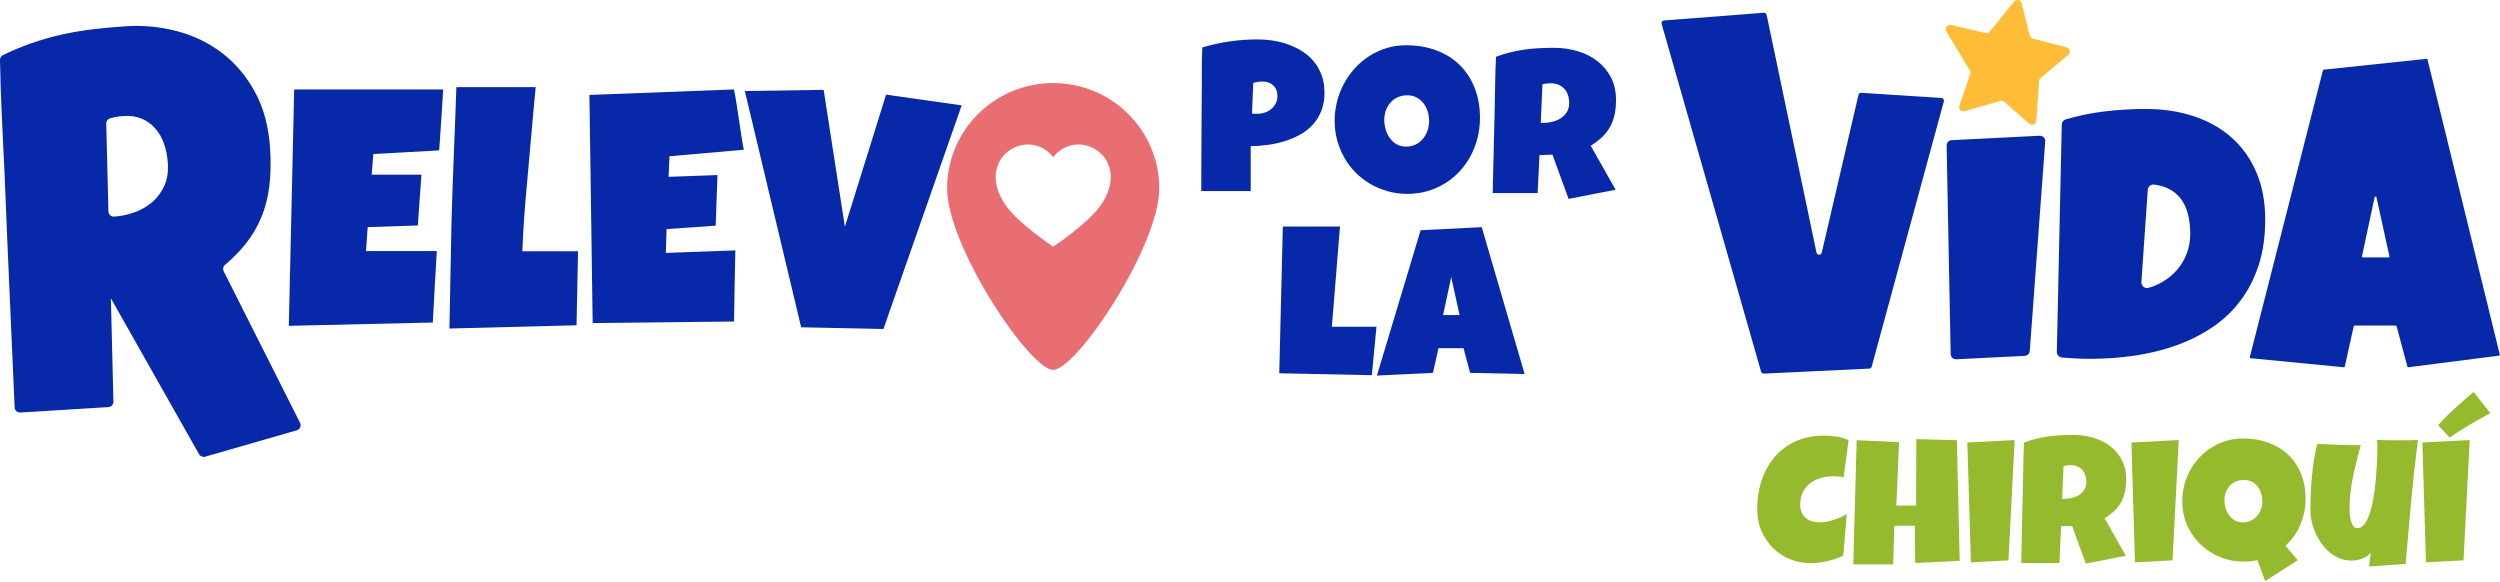
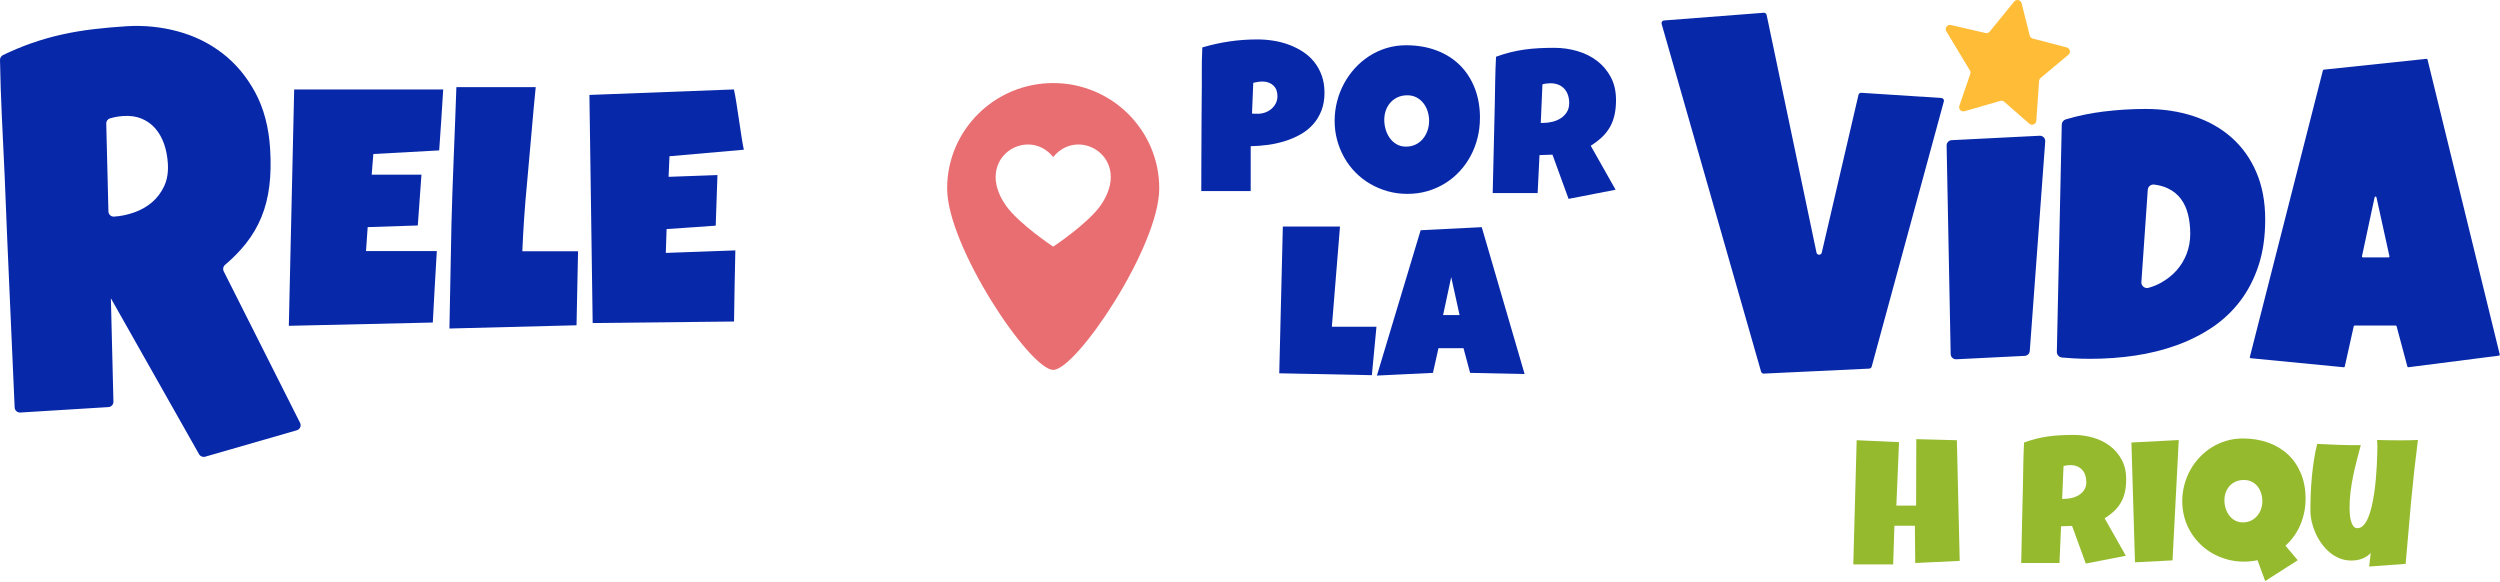
<svg xmlns="http://www.w3.org/2000/svg" width="3822" height="889" viewBox="0 0 3822 889" fill="none">
  <path d="M2024.91 141.391C2024.91 151.81 2023.35 161.031 2020.2 169.077C2017.06 177.122 2012.78 184.194 2007.32 190.24C2001.86 196.312 1995.47 201.41 1988.09 205.532C1980.75 209.655 1972.87 213.054 1964.52 215.677C1956.14 218.301 1947.45 220.25 1938.49 221.474C1929.51 222.699 1920.7 223.373 1912.07 223.498V292.087H1836.53C1836.53 279.844 1836.55 267.95 1836.6 256.356C1836.65 244.762 1836.7 233.243 1836.75 221.824C1836.8 210.405 1836.85 198.886 1836.9 187.292C1836.96 175.698 1837.03 163.729 1837.16 151.386C1837.38 138.293 1837.43 125.199 1837.31 112.106C1837.21 99.013 1837.46 85.82 1838.11 72.502C1851.95 68.429 1865.79 65.356 1879.61 63.332C1893.45 61.283 1907.72 60.283 1922.41 60.283C1930.74 60.283 1939.05 60.958 1947.38 62.307C1955.71 63.656 1963.68 65.78 1971.28 68.654C1978.91 71.552 1985.98 75.175 1992.52 79.523C1999.07 83.871 2004.7 89.043 2009.46 95.065C2014.22 101.087 2017.97 107.933 2020.73 115.679C2023.5 123.4 2024.86 131.996 2024.86 141.441L2024.91 141.391ZM1952.94 146.863C1952.94 139.892 1950.8 134.445 1946.55 130.522C1942.27 126.599 1936.73 124.65 1929.94 124.65C1927.67 124.65 1925.31 124.85 1922.89 125.224C1920.45 125.599 1918.16 126.049 1916 126.599L1914.06 173.599C1915.57 173.824 1917.03 173.924 1918.44 173.924H1922.82C1926.72 173.924 1930.47 173.274 1934.09 172C1937.71 170.701 1940.94 168.852 1943.73 166.453C1946.55 164.029 1948.79 161.206 1950.45 157.932C1952.13 154.659 1952.96 150.986 1952.96 146.913L1952.94 146.863Z" fill="#0828AA" />
  <path d="M2262.53 180.381C2262.53 190.926 2261.29 201.071 2258.85 210.866C2256.41 220.661 2252.86 229.831 2248.26 238.401C2243.65 246.972 2238.04 254.818 2231.47 261.939C2224.88 269.06 2217.48 275.157 2209.25 280.254C2201.02 285.352 2192.09 289.325 2182.4 292.148C2172.71 294.997 2162.47 296.396 2151.63 296.396C2140.78 296.396 2131.12 295.072 2121.63 292.398C2112.12 289.725 2103.23 286.001 2094.96 281.204C2086.68 276.406 2079.18 270.61 2072.48 263.838C2065.76 257.067 2060.05 249.545 2055.35 241.25C2050.62 232.979 2046.94 224.084 2044.32 214.589C2041.71 205.094 2040.4 195.199 2040.4 184.879C2040.4 174.56 2041.63 164.94 2044.07 155.27C2046.51 145.6 2050.04 136.479 2054.67 127.909C2059.27 119.338 2064.83 111.467 2071.38 104.296C2077.89 97.125 2085.22 90.928 2093.32 85.706C2101.42 80.484 2110.21 76.436 2119.64 73.537C2129.08 70.639 2139.07 69.189 2149.56 69.189C2166.47 69.189 2181.9 71.788 2195.84 77.01C2209.78 82.233 2221.66 89.654 2231.52 99.324C2241.39 108.994 2249.01 120.688 2254.45 134.405C2259.86 148.123 2262.58 163.44 2262.58 180.357L2262.53 180.381ZM2184.84 184.904C2184.84 179.932 2184.11 175.084 2182.65 170.412C2181.2 165.714 2179.06 161.541 2176.26 157.918C2173.47 154.27 2170 151.322 2165.84 149.073C2161.69 146.824 2156.96 145.675 2151.6 145.675C2146.24 145.675 2141.21 146.649 2136.91 148.623C2132.58 150.597 2128.88 153.296 2125.81 156.694C2122.71 160.117 2120.35 164.115 2118.71 168.688C2117.08 173.26 2116.27 178.108 2116.27 183.18C2116.27 188.252 2116.97 192.9 2118.36 197.772C2119.77 202.645 2121.86 207.043 2124.65 210.966C2127.44 214.914 2130.92 218.087 2135.07 220.511C2139.2 222.934 2144.03 224.159 2149.49 224.159C2154.95 224.159 2159.91 223.084 2164.26 220.935C2168.64 218.787 2172.34 215.888 2175.36 212.24C2178.38 208.592 2180.72 204.394 2182.35 199.646C2183.99 194.899 2184.79 189.977 2184.79 184.879L2184.84 184.904Z" fill="#0828AA" />
  <path d="M2470.58 152.689C2470.58 160.935 2469.85 168.431 2468.41 175.127C2466.98 181.849 2464.71 187.996 2461.62 193.618C2458.52 199.215 2454.55 204.412 2449.64 209.16C2444.73 213.907 2438.82 218.455 2431.9 222.802L2469.92 290.067L2398.03 304.035L2373.42 236.47L2353.61 237.095L2350.74 295.14H2282.04C2282.57 271.027 2283.07 254.986 2283.55 231.073C2284.03 207.186 2284.58 183.173 2285.24 159.061C2285.44 146.892 2285.67 134.848 2285.87 122.905C2286.07 110.961 2286.5 98.892 2287.15 86.748C2294.6 84 2301.95 81.726 2309.2 79.927C2316.44 78.128 2323.72 76.729 2331.01 75.729C2338.31 74.73 2345.71 74.03 2353.21 73.655C2360.71 73.28 2368.41 73.106 2376.28 73.106C2388.41 73.106 2400.17 74.78 2411.52 78.103C2422.86 81.426 2432.91 86.424 2441.64 93.095C2450.37 99.767 2457.37 108.062 2462.65 118.007C2467.91 127.952 2470.55 139.521 2470.55 152.739L2470.58 152.689ZM2399.01 157.761C2399.01 153.314 2398.4 149.241 2397.17 145.543C2395.94 141.845 2394.13 138.646 2391.74 135.948C2389.35 133.249 2386.35 131.125 2382.78 129.601C2379.2 128.077 2375.03 127.302 2370.25 127.302C2368.11 127.302 2366.04 127.427 2364 127.702C2361.99 127.977 2360 128.352 2358.09 128.901L2355.52 187.921H2359.35C2363.93 187.921 2368.58 187.346 2373.32 186.172C2378.05 184.997 2382.32 183.223 2386.1 180.774C2389.87 178.351 2392.97 175.227 2395.36 171.404C2397.75 167.606 2398.96 163.059 2398.96 157.761H2399.01Z" fill="#0828AA" />
  <path d="M2104.34 499.52L2097.3 573.582L1955.72 570.683L1961.2 346.375H2048.58L2036.15 499.52H2104.37H2104.34Z" fill="#0828AA" />
  <path d="M2330.85 571.839L2247.51 570.04L2237.42 532.335H2199.11L2190.71 570.04L2105.02 574.163L2171.89 351.954L2265.3 347.281L2330.83 571.839H2330.85ZM2231.38 481.686L2218.62 423.641L2206.19 481.686H2231.38Z" fill="#0828AA" />
  <path d="M1610.12 126.977C1520.58 126.977 1447.98 199.064 1447.98 287.968C1447.98 376.871 1574.61 565.473 1610.12 565.473C1645.63 565.473 1772.26 376.871 1772.26 287.968C1772.26 199.064 1699.66 126.977 1610.12 126.977ZM1682.8 313.779C1663.24 341.915 1610.15 377.071 1610.15 377.071C1610.1 377.071 1557.05 341.915 1537.5 313.779C1487.92 242.366 1570.86 191.443 1610.15 240.093C1649.43 191.443 1732.37 242.366 1682.8 313.779Z" fill="#E96E71" />
  <path d="M412.979 227.536C414.288 248.276 413.885 267.191 411.771 284.257C409.683 301.348 405.682 317.14 399.768 331.632C393.854 346.15 385.902 359.718 375.912 372.336C367.029 383.555 356.359 394.449 343.927 405.044C341.109 407.443 340.329 411.441 341.99 414.739L458.754 646.468C461.019 650.966 458.628 656.413 453.746 657.812L313.654 698.191C310.031 699.241 306.155 697.666 304.318 694.393L169.158 455.393L169.511 455.568L173.411 614.11C173.512 618.433 170.165 622.081 165.786 622.356L31.029 630.676C26.5 630.951 22.599 627.478 22.398 622.955C19.881 565.036 17.34 507.341 14.748 449.896C12.03 389.752 9.488 329.308 7.098 268.59C5.638 237.981 4.204 207.647 2.794 177.562C1.461 149.202 0.53 120.542 0.001 91.632C-0.049 88.509 1.712 85.585 4.556 84.211C18.925 77.265 33.143 71.318 47.235 66.345C62.862 60.848 78.591 56.326 94.444 52.828C110.298 49.304 126.454 46.581 142.886 44.632C159.319 42.683 176.179 41.184 193.493 40.109C220.142 38.46 246.188 41.059 271.629 47.905C297.046 54.752 319.87 65.946 340.102 81.513C360.335 97.079 377.019 116.994 390.155 141.281C403.291 165.569 410.916 194.329 412.979 227.561V227.536ZM256.631 250C255.926 238.831 253.938 228.686 250.667 219.541C247.396 210.395 242.916 202.599 237.229 196.153C231.542 189.706 224.672 184.784 216.594 181.41C208.516 178.037 199.23 176.688 188.686 177.338C184.006 177.637 179.476 178.237 175.072 179.187C172.707 179.686 170.366 180.286 168.076 180.986C164.629 182.035 162.339 185.283 162.439 188.882L165.761 323.312C165.887 327.884 169.787 331.457 174.393 331.157C184.433 330.533 194.575 328.434 204.817 324.886C215.034 321.313 224.118 316.215 232.02 309.594C239.922 302.972 246.238 294.701 250.893 284.807C255.549 274.912 257.461 263.318 256.631 250.025V250Z" fill="#0828AA" />
  <path d="M677.575 136.699C676.543 152.416 672.793 214.234 671.434 229.926L570.776 235.448L568.234 267.031H644.332L638.72 344.716L562.119 347.215L559.552 383.795H667.811C666.779 402.186 665.722 420.426 664.615 438.567C663.508 456.707 662.526 474.873 661.671 493.088L441.555 498.111L449.733 136.724H677.549L677.575 136.699Z" fill="#0828AA" />
  <path d="M883.737 384.116L881.396 497.282L687.074 502.23C688.005 448.333 689.062 394.761 690.22 341.488C691.377 288.216 696.008 187.044 697.719 133.172H819.013C815.439 166.979 808.821 248.362 805.55 282.094C802.278 315.827 799.963 349.834 798.554 384.116H883.737Z" fill="#0828AA" />
  <path d="M1121.99 136.699C1126.19 153.391 1133.46 213.359 1137.19 228.876L1023.5 238.871L1022.14 270.33L1096.85 267.631L1094.18 344.991L1019.07 350.213L1017.91 386.644L1080.09 384.395L1124.2 382.796C1123.88 401.086 1123.5 419.252 1123.07 437.293C1122.64 455.333 1122.34 473.424 1122.19 491.539L906.076 493.863L901.094 145.12L1122.01 136.724L1121.99 136.699Z" fill="#0828AA" />
-   <path d="M1470.19 161.133L1350.59 502.955L1224.81 500.357L1138.7 139.17L1259.21 137.346L1291.65 346.612L1354.64 144.667L1470.17 161.108L1470.19 161.133Z" fill="#0828AA" />
  <path d="M2971.76 154.983L2861.43 560.522C2860.96 562.246 2859.45 563.47 2857.66 563.545L2696.5 571.166C2694.59 571.266 2692.85 570.017 2692.33 568.193L2540.28 36.469C2539.58 33.971 2541.34 31.472 2543.93 31.272L2696.45 19.503C2698.52 19.353 2700.38 20.728 2700.81 22.752L2777.06 386.162C2777.96 390.46 2784.13 390.535 2785.11 386.237L2841.25 145.038C2841.7 143.089 2843.52 141.74 2845.53 141.865L2968.06 149.81C2970.65 149.985 2972.46 152.459 2971.78 154.958L2971.76 154.983Z" fill="#0828AA" />
  <path d="M3126.74 216.232L3103.11 536.565C3102.81 540.638 3099.48 543.861 3095.38 544.061L2990.77 549.258C2986.17 549.483 2982.29 545.885 2982.19 541.312L2976 222.528C2975.93 218.156 2979.35 214.508 2983.75 214.283L3118.18 207.536C3123.09 207.286 3127.09 211.359 3126.74 216.232Z" fill="#0828AA" />
  <path d="M3463.03 335.899C3463.03 361.811 3459.69 385.024 3452.97 405.588C3446.25 426.127 3436.89 444.318 3424.86 460.135C3412.83 475.951 3398.54 489.419 3381.95 500.538C3365.37 511.633 3347.2 520.753 3327.45 527.874C3307.69 534.996 3286.68 540.218 3264.41 543.566C3242.14 546.889 3219.26 548.563 3195.76 548.563C3187 548.563 3178.42 548.339 3170.04 547.864C3164.25 547.539 3158.36 547.114 3152.37 546.564C3147.85 546.165 3144.4 542.342 3144.5 537.819L3152.02 190.525C3152.1 186.827 3154.54 183.554 3158.11 182.504C3176.73 176.982 3195.86 173.009 3215.49 170.585C3237.2 167.912 3258.77 166.562 3280.21 166.562C3306.86 166.562 3331.37 170.261 3353.74 177.657C3376.11 185.053 3395.39 195.922 3411.62 210.265C3427.83 224.607 3440.46 242.273 3449.49 263.287C3458.53 284.301 3463.06 308.489 3463.06 335.874L3463.03 335.899ZM3273.72 431.15C3273.32 437.047 3278.9 441.619 3284.64 440.02C3291.33 438.171 3297.65 435.622 3303.54 432.349C3312.77 427.252 3320.73 420.98 3327.45 413.484C3334.16 405.988 3339.32 397.467 3342.97 387.947C3346.6 378.427 3348.43 368.282 3348.43 357.538C3348.43 346.794 3347.33 337.124 3345.09 327.978C3342.85 318.808 3339.22 310.862 3334.19 304.116C3329.16 297.369 3322.54 291.997 3314.33 288.024C3308.32 285.101 3301.32 283.177 3293.3 282.177C3288.34 281.578 3283.89 285.151 3283.53 290.098L3273.74 431.15H3273.72Z" fill="#0828AA" />
  <path d="M3820.41 543.701L3681.98 561.442C3681.25 561.542 3680.57 561.067 3680.39 560.367L3663.91 498.749C3663.73 498.125 3663.15 497.675 3662.5 497.675H3599.84C3599.16 497.675 3598.55 498.15 3598.4 498.799L3584.69 560.342C3584.54 561.067 3583.86 561.542 3583.13 561.467L3440.82 547.624C3439.94 547.549 3439.34 546.674 3439.54 545.825L3551.27 107.578C3551.42 106.979 3551.92 106.554 3552.53 106.504L3709.63 89.938C3710.36 89.862 3711.04 90.337 3711.19 91.037L3821.61 541.952C3821.82 542.802 3821.24 543.626 3820.38 543.726L3820.41 543.701ZM3652.96 391.755L3633.13 301.627C3632.8 300.103 3630.61 300.103 3630.29 301.627L3610.99 391.755C3610.78 392.655 3611.49 393.504 3612.42 393.504H3651.55C3652.48 393.504 3653.19 392.655 3652.99 391.755H3652.96Z" fill="#0828AA" />
  <path d="M3090.62 4.865L3103.02 54.289C3103.6 56.563 3105.36 58.362 3107.65 58.962L3159.67 72.555C3164.75 73.879 3166.21 80.351 3162.18 83.699L3119.66 119.206C3118.32 120.33 3117.49 121.954 3117.37 123.678L3113.09 184.671C3112.71 189.994 3106.37 192.567 3102.34 189.044L3064.12 155.612C3062.46 154.162 3060.17 153.638 3058.03 154.262L3003.42 170.004C2998.39 171.453 2993.78 166.681 2995.47 161.733L3012.18 113.084C3012.78 111.285 3012.58 109.336 3011.6 107.712L2975.56 47.843C2972.62 42.97 2977.02 36.998 2982.58 38.273L3035.43 50.466C3037.85 51.016 3040.39 50.166 3041.95 48.242L3079.24 2.391C3082.61 -1.731 3089.28 -0.282 3090.57 4.89L3090.62 4.865Z" fill="#FFBC36" />
-   <path d="M2826.13 672.962L2818.5 729.957C2815.86 729.232 2813.24 728.732 2810.62 728.483C2808.01 728.233 2805.37 728.083 2802.75 728.083C2796.03 728.083 2789.64 728.957 2783.57 730.706C2777.48 732.456 2772.12 735.129 2767.44 738.752C2762.76 742.35 2759.06 746.848 2756.29 752.27C2753.53 757.667 2752.14 764.014 2752.14 771.31C2752.14 775.983 2752.9 780.056 2754.38 783.479C2755.87 786.902 2757.98 789.726 2760.7 791.975C2763.42 794.223 2766.64 795.897 2770.36 796.972C2774.09 798.046 2778.16 798.596 2782.59 798.596C2785.94 798.596 2789.44 798.246 2793.06 797.522C2796.68 796.797 2800.28 795.848 2803.81 794.673C2807.35 793.499 2810.8 792.149 2814.15 790.625C2817.49 789.101 2820.59 787.527 2823.41 785.903L2817.97 849.395C2814.42 851.194 2810.6 852.793 2806.47 854.192C2802.35 855.591 2798.12 856.816 2793.76 857.84C2789.41 858.865 2785.06 859.664 2780.7 860.214C2776.35 860.764 2772.17 861.014 2768.2 861.014C2756.67 861.014 2745.93 858.89 2735.96 854.667C2726 850.444 2717.31 844.622 2709.99 837.251C2702.64 829.88 2696.85 821.159 2692.65 811.115C2688.42 801.07 2686.34 790.25 2686.34 778.631C2686.34 763.24 2688.55 748.722 2693 735.079C2697.43 721.436 2703.98 709.493 2712.58 699.223C2721.19 688.953 2731.88 680.857 2744.62 674.911C2757.35 668.964 2772.02 665.99 2788.63 665.99C2794.9 665.99 2801.31 666.49 2807.88 667.464C2814.45 668.464 2820.56 670.288 2826.18 673.012L2826.13 672.962Z" fill="#95BA2D" />
  <path d="M2996.04 857.472L2928.02 860.72L2927.46 803.725H2896.18L2894.27 862.894H2833.32L2838.48 672.993L2903.23 675.967L2899.15 772.941H2929.35L2929.63 671.369L2991.66 672.993L2996.01 857.497L2996.04 857.472Z" fill="#95BA2D" />
-   <path d="M3080.02 672.744L3070.5 856.698L3013.1 859.672L3007.67 676.517L3080.04 672.744H3080.02Z" fill="#95BA2D" />
  <path d="M3250.5 732.654C3250.5 739.675 3249.89 746.047 3248.66 751.769C3247.43 757.491 3245.52 762.738 3242.87 767.511C3240.23 772.283 3236.83 776.706 3232.68 780.754C3228.5 784.802 3223.47 788.675 3217.58 792.373L3249.97 849.643L3188.77 861.537L3167.81 803.992L3150.95 804.541L3148.51 860.737H3090.02C3090.48 840.198 3090.9 819.758 3091.31 799.419C3091.71 779.08 3092.19 758.615 3092.74 738.101C3092.92 727.756 3093.09 717.487 3093.29 707.317C3093.47 697.147 3093.85 686.878 3094.38 676.533C3100.72 674.184 3106.98 672.26 3113.15 670.711C3119.32 669.187 3125.51 667.987 3131.72 667.138C3137.94 666.288 3144.23 665.689 3150.62 665.389C3157.01 665.064 3163.55 664.914 3170.27 664.914C3180.62 664.914 3190.61 666.338 3200.27 669.162C3209.93 671.985 3218.46 676.258 3225.91 681.93C3233.34 687.602 3239.3 694.674 3243.81 703.144C3248.28 711.615 3250.55 721.46 3250.55 732.729L3250.5 732.654ZM3189.57 736.977C3189.57 733.204 3189.05 729.73 3188.01 726.582C3186.98 723.434 3185.42 720.71 3183.38 718.411C3181.35 716.112 3178.8 714.313 3175.76 713.014C3172.71 711.715 3169.17 711.065 3165.09 711.065C3163.28 711.065 3161.52 711.19 3159.78 711.39C3158.04 711.615 3156.38 711.965 3154.75 712.414L3152.58 762.663H3155.85C3159.75 762.663 3163.73 762.163 3167.76 761.189C3171.78 760.189 3175.41 758.665 3178.63 756.591C3181.85 754.517 3184.49 751.869 3186.53 748.62C3188.57 745.372 3189.6 741.499 3189.6 737.002L3189.57 736.977Z" fill="#95BA2D" />
  <path d="M3330.87 672.744L3321.36 856.698L3263.96 859.672L3258.52 676.517L3330.89 672.744H3330.87Z" fill="#95BA2D" />
  <path d="M3524.77 762.415C3524.77 776.108 3522.2 789.151 3517.07 801.594C3511.93 814.038 3504.26 824.907 3494.02 834.277L3512.79 856.441L3463.01 888.324L3451.31 856.441C3447.87 857.165 3444.39 857.69 3440.92 858.065C3437.42 858.415 3433.92 858.615 3430.38 858.615C3421.67 858.615 3413.31 857.54 3405.34 855.366C3397.36 853.218 3389.86 850.169 3382.89 846.246C3375.89 842.323 3369.55 837.576 3363.84 832.004C3358.13 826.432 3353.2 820.21 3349.07 813.363C3344.94 806.517 3341.77 799.121 3339.56 791.15C3337.34 783.179 3336.23 774.883 3336.23 766.238C3336.23 757.592 3337.29 749.372 3339.43 741.326C3341.57 733.28 3344.61 725.684 3348.54 718.563C3352.49 711.441 3357.25 704.945 3362.83 699.048C3368.42 693.151 3374.64 688.054 3381.53 683.781C3388.43 679.508 3395.85 676.185 3403.83 673.861C3411.8 671.512 3420.21 670.338 3428.99 670.338C3443.06 670.338 3455.94 672.462 3467.69 676.685C3479.45 680.907 3489.54 687.004 3497.97 694.925C3506.4 702.846 3512.97 712.516 3517.7 723.885C3522.4 735.279 3524.77 748.122 3524.77 762.44V762.415ZM3458.66 766.188C3458.66 762.04 3458.06 758.017 3456.82 754.094C3455.59 750.171 3453.8 746.723 3451.44 743.7C3449.07 740.676 3446.13 738.277 3442.61 736.478C3439.06 734.679 3434.98 733.78 3430.38 733.78C3425.77 733.78 3421.74 734.579 3418.12 736.154C3414.5 737.728 3411.38 739.927 3408.81 742.7C3406.22 745.499 3404.23 748.772 3402.82 752.57C3401.41 756.343 3400.71 760.441 3400.71 764.864C3400.71 769.011 3401.31 773.084 3402.54 777.082C3403.78 781.08 3405.56 784.703 3407.93 787.877C3410.29 791.075 3413.24 793.674 3416.76 795.648C3420.31 797.622 3424.39 798.621 3429.02 798.621C3433.65 798.621 3437.52 797.746 3441.2 795.997C3444.87 794.248 3447.99 791.875 3450.58 788.901C3453.18 785.928 3455.16 782.479 3456.57 778.556C3457.98 774.634 3458.69 770.511 3458.69 766.188H3458.66Z" fill="#95BA2D" />
  <path d="M3696.51 672.667C3692.43 704.376 3688.93 735.909 3686.04 767.293C3683.14 798.676 3680.37 830.26 3677.73 862.043L3621.97 866.091L3624.41 845.302C3622.6 847.376 3620.48 849.175 3618.09 850.699C3615.68 852.224 3613.13 853.473 3610.42 854.422C3607.7 855.372 3604.88 856.047 3601.99 856.446C3599.09 856.846 3596.32 857.021 3593.68 856.921C3587.52 856.821 3581.7 855.647 3576.27 853.348C3570.83 851.049 3565.85 848.001 3561.3 844.153C3556.77 840.33 3552.66 835.882 3549.04 830.785C3545.42 825.712 3542.35 820.34 3539.86 814.718C3537.36 809.096 3535.45 803.349 3534.14 797.502C3532.83 791.655 3532.18 785.983 3532.18 780.486C3532.18 772.39 3532.33 763.995 3532.66 755.299C3532.98 746.604 3533.54 737.908 3534.37 729.163C3535.17 720.417 3536.26 711.797 3537.56 703.226C3538.87 694.681 3540.53 686.485 3542.52 678.639C3553.59 679.189 3564.69 679.664 3575.84 680.113C3586.99 680.563 3598.11 680.688 3609.16 680.513C3607.07 688.334 3605.01 696.205 3602.97 704.076C3600.93 711.947 3599.09 719.868 3597.46 727.838C3595.82 735.809 3594.51 743.805 3593.51 751.826C3592.5 759.847 3592.02 767.942 3592.02 776.138C3592.02 778.037 3592.12 780.736 3592.3 784.234C3592.47 787.757 3592.95 791.205 3593.73 794.629C3594.51 798.052 3595.67 801.05 3597.28 803.624C3598.87 806.198 3601.11 807.472 3604.03 807.472C3607.47 807.472 3610.54 806.023 3613.29 803.074C3616 800.151 3618.42 796.203 3620.51 791.255C3622.6 786.308 3624.38 780.586 3625.89 774.114C3627.4 767.643 3628.66 760.846 3629.69 753.775C3630.72 746.704 3631.58 739.582 3632.21 732.361C3632.84 725.165 3633.32 718.393 3633.64 712.022C3633.97 705.675 3634.2 699.978 3634.32 694.931C3634.47 689.883 3634.52 685.96 3634.52 683.187C3634.52 681.388 3634.47 679.639 3634.4 677.914C3634.3 676.215 3634.17 674.441 3634 672.642C3639.88 672.817 3645.75 672.967 3651.54 673.042C3657.35 673.142 3663.19 673.167 3669.08 673.167C3673.61 673.167 3678.16 673.167 3682.74 673.092C3687.32 673.042 3691.93 672.892 3696.56 672.617L3696.51 672.667Z" fill="#95BA2D" />
-   <path d="M3775.7 672.698L3766.18 856.652L3708.78 859.625L3703.35 676.471L3775.72 672.698H3775.7ZM3807.25 631.619C3796.46 637.466 3785.94 643.388 3775.7 649.385C3765.45 655.382 3755.21 661.878 3744.95 668.9L3727.53 649.984C3729.34 647.836 3731.53 645.412 3734.07 642.763C3736.62 640.115 3739.31 637.391 3742.18 634.593C3745.02 631.794 3747.99 628.995 3751.09 626.147C3754.16 623.298 3757.15 620.6 3760.07 617.976C3766.96 611.754 3774.16 605.508 3781.69 599.211L3807.25 631.619Z" fill="#95BA2D" />
</svg>